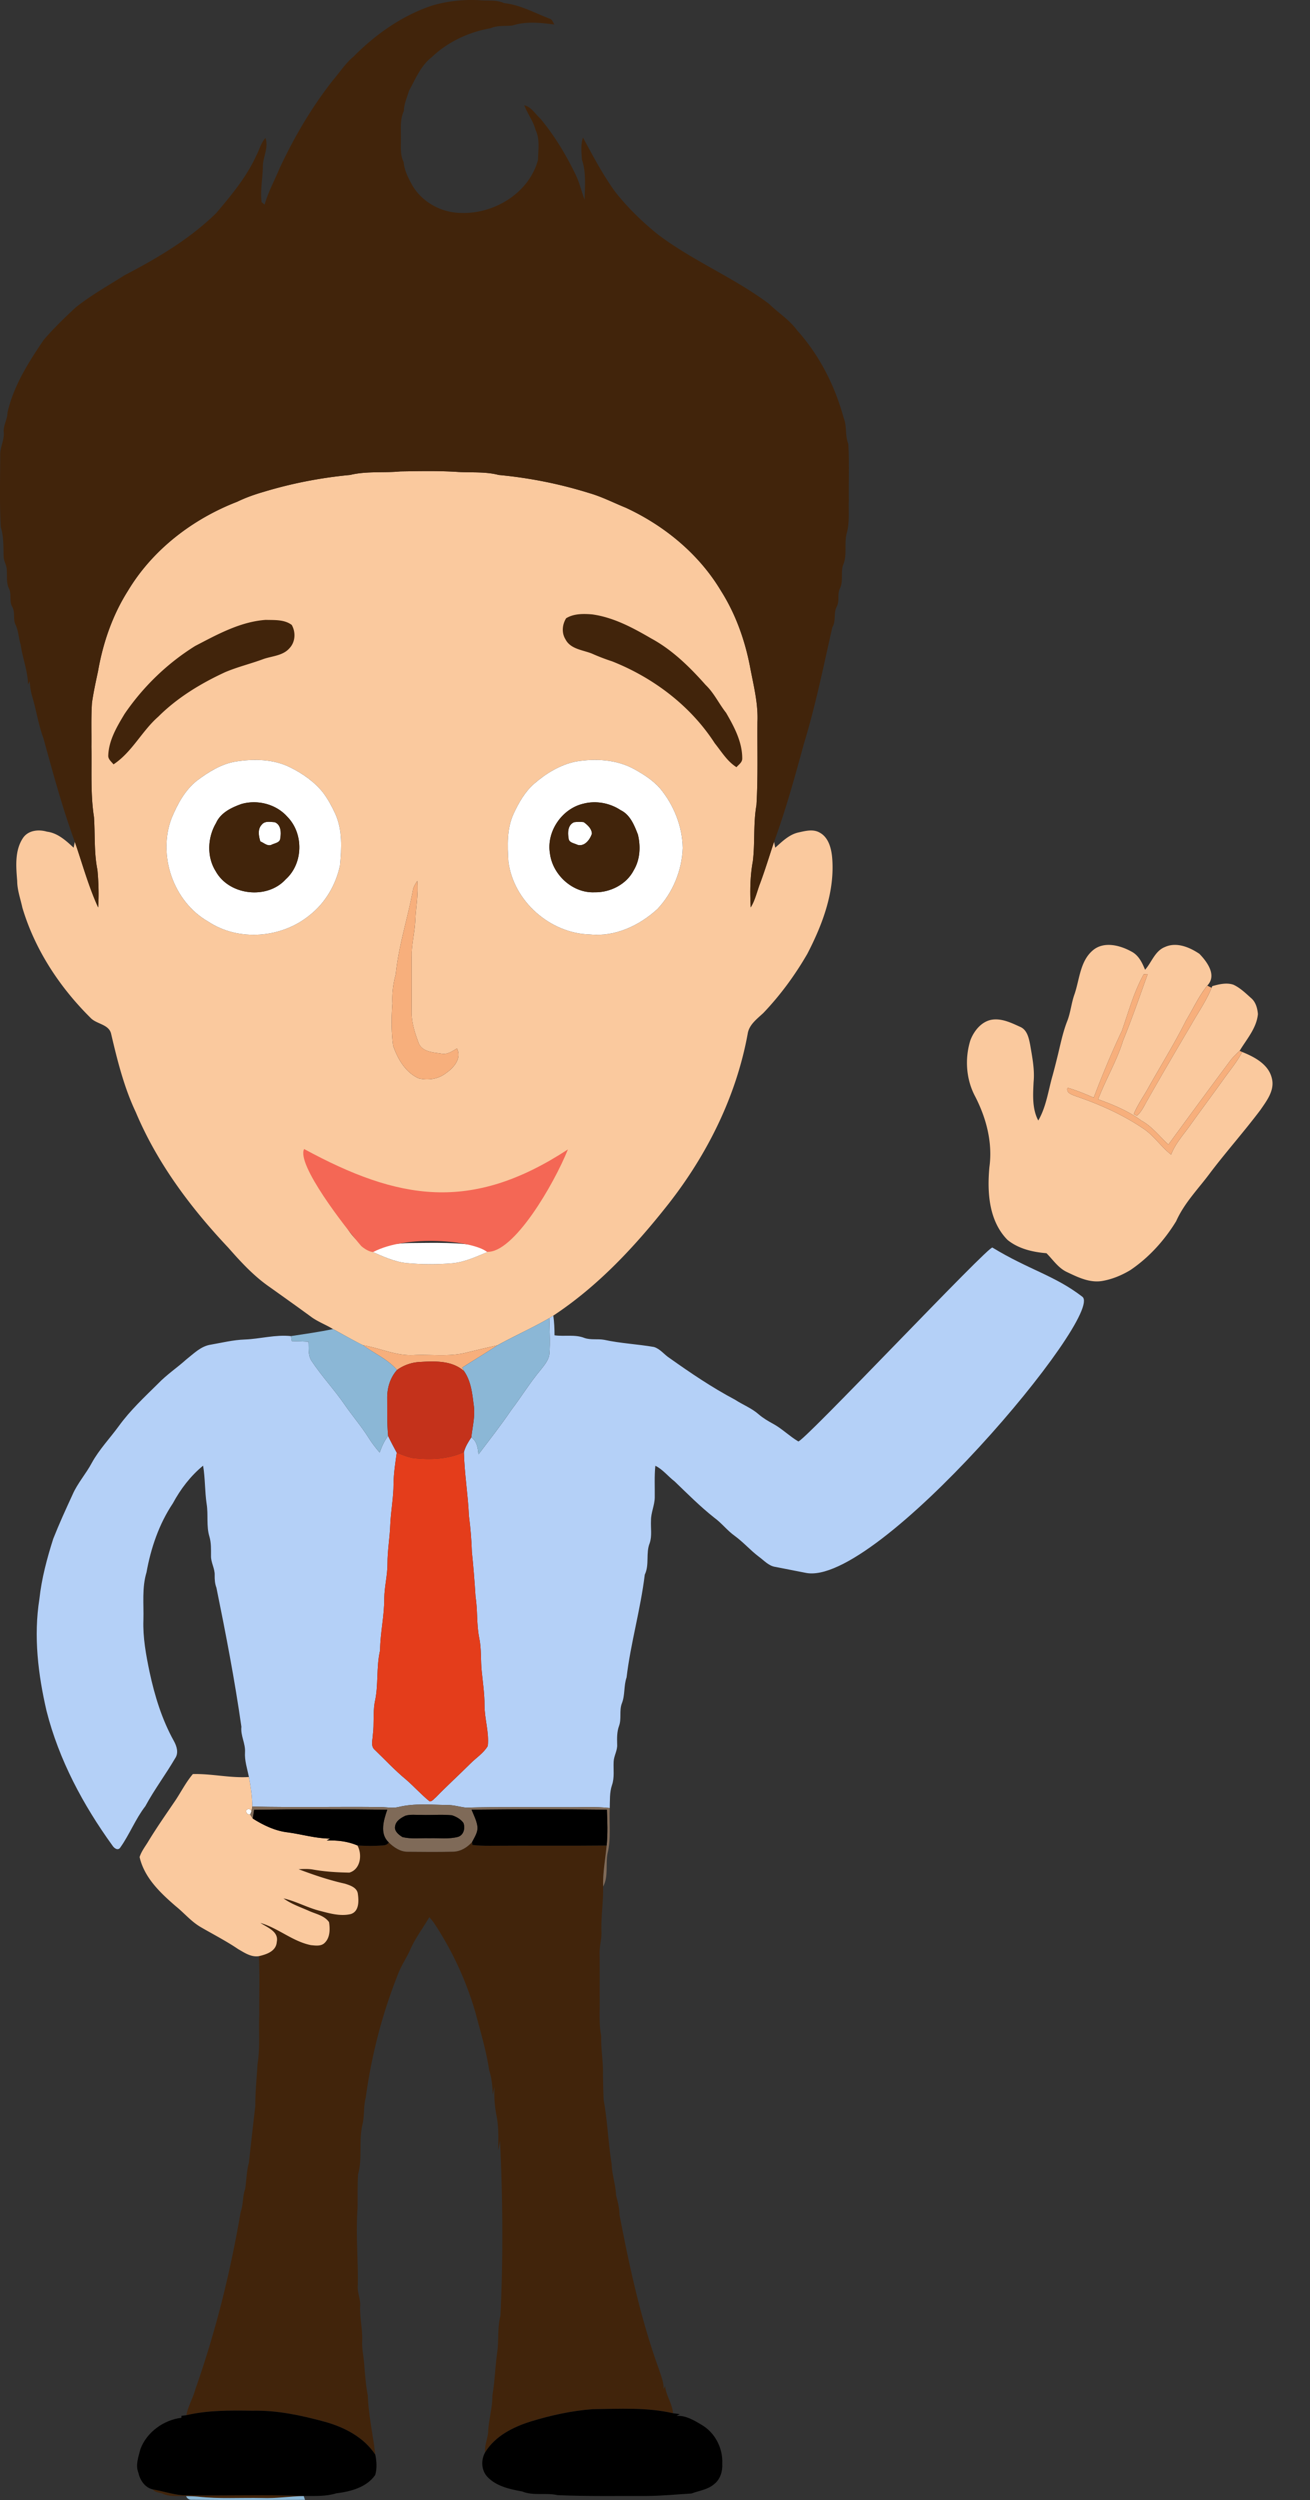
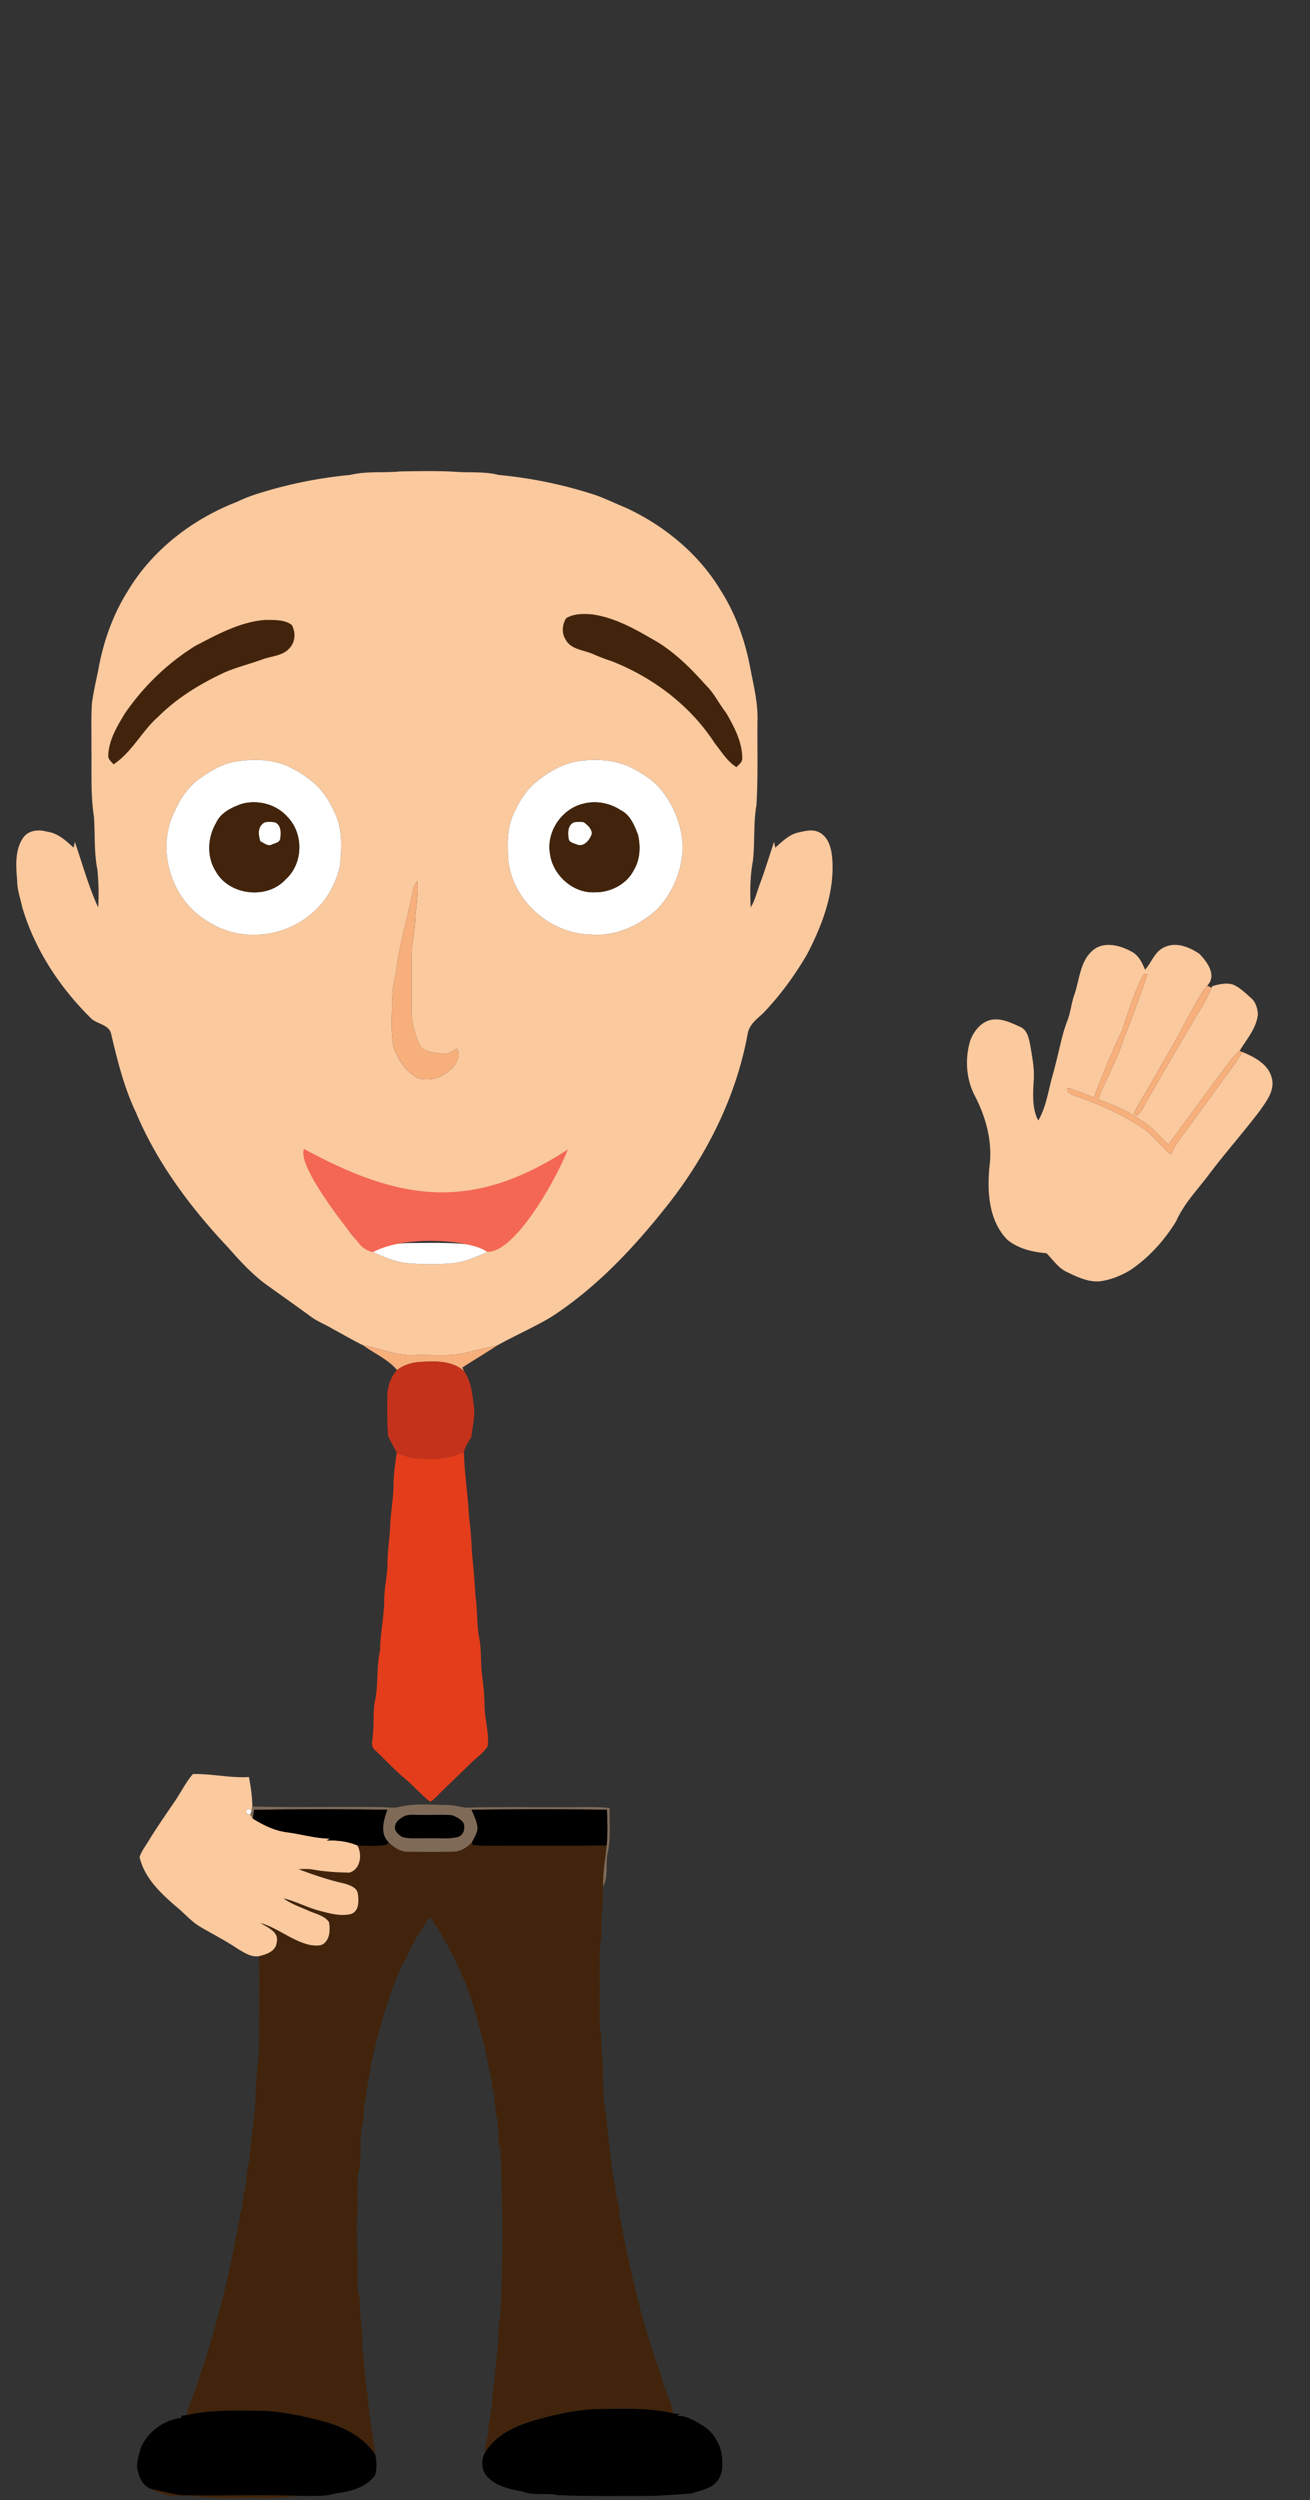
<svg xmlns="http://www.w3.org/2000/svg" width="898.791" height="1714.549" viewBox="0 0 674.093 1285.911">
  <rect x="0" y="0" width="674.093" height="1285.911" fill="#333333" stroke="none" />
  <path d="M180.217 244.288c8.44-2.06 17.21-.96 25.79-1.81 9.95-.15 19.93-.39 29.88.29 6.91.38 13.94-.24 20.71 1.53a227.74 227.74 0 0146.92 9.42c6.4 1.88 12.35 4.94 18.51 7.44 19.92 9.23 37.71 23.86 49.02 42.83 7.55 11.93 12.33 25.44 14.96 39.27 1.74 9.23 4.15 18.46 3.76 27.93-.13 14.31.34 28.65-.52 42.94-1.68 9.56-.68 19.32-1.86 28.92-1.44 7.79-1.49 15.78-1.08 23.67 2.36-3.84 3.24-8.33 4.88-12.49 2.59-7 4.75-14.15 7.13-21.23l.6 3.02c3.57-3.15 7.17-6.81 12.01-7.85 3.54-.77 7.5-1.86 10.87.1 4.56 2.45 5.97 8.06 6.41 12.84 1.47 17.43-4.9 34.32-12.8 49.55-6.34 10.96-13.87 21.23-22.61 30.39-3.29 3.08-7.39 6.01-8.08 10.82-5.87 31.99-20.75 61.89-40.74 87.39-17.05 21.65-36.12 42.2-59.26 57.44-.52.33-1.55.97-2.06 1.3-8.7 5.04-17.92 9.11-26.71 13.99-5.26 1.13-10.49 2.43-15.73 3.68-8.92 2.36-18.22.89-27.32 1.33-9.01.51-17.3-3.6-26.04-5.03-5.26-2.59-10.33-5.56-15.49-8.34-3.53-2.18-7.47-3.63-10.87-6.01-7.14-5.24-14.37-10.36-21.57-15.5-8.2-5.62-14.98-12.98-21.5-20.41-19.32-20.48-36.53-43.45-47.51-69.55-6.05-12.75-9.48-26.52-12.69-40.2-1-5.18-7.54-5.08-10.67-8.45-15.9-15.76-28.63-35.09-35.05-56.65-.97-4.56-2.64-9-2.66-13.72-.6-7.37-1.33-15.62 2.97-22.1 2.69-4 8.04-4.54 12.34-3.26 5.57.69 9.79 4.62 13.74 8.25l.6-3.03c3.91 11.27 7.03 22.92 12.02 33.75.41-6.43.22-12.91-.38-19.32-1.81-8.95-1.16-18.13-1.78-27.19-1.85-11.93-1.09-24.04-1.32-36.06.09-7.56-.22-15.13.29-22.67.78-5.48 1.98-10.9 3.13-16.31 2.53-14.51 7.41-28.72 15.31-41.21 12.69-21.23 33.36-37.03 56.27-45.9 4.36-2.12 8.94-3.73 13.59-5.08 14.52-4.4 29.5-7.3 44.59-8.72m-58.92 147.43c-7.47 1.24-14.01 5.37-19.96 9.83-6.19 4.9-10 12.09-13 19.24-7.34 19.13.89 43.02 18.76 53.21 15.72 10.43 37.95 8.56 52.35-3.36 7.98-6.28 13.39-15.58 15.49-25.47.87-8.87 1.32-18.3-2.43-26.62-1.74-3.77-3.74-7.46-6.23-10.79-4.46-5.63-10.5-9.84-16.89-13.02-8.65-4.32-18.72-4.52-28.09-3.02m174.99 0c-8.06 1.66-15.31 6.1-21.46 11.44-4.75 4.15-7.88 9.75-10.52 15.39-3.53 7.68-3.21 16.37-2.68 24.61 2.6 20.39 21.45 36.96 41.91 37.48 12.9 1.34 25.43-4.51 34.76-13.09 7.96-8.44 12.56-19.78 13.03-31.35-.24-11.21-4.57-22.1-11.7-30.69-3.65-4.17-8.4-7.17-13.19-9.84-9.12-5.04-20.05-5.65-30.15-3.95m-83.77 65.85c-2.67 14.58-7.39 28.77-8.88 43.56-1.34 4.92-1.99 9.95-1.71 15.05-.55 7.25-.61 14.55.38 21.77 2.37 6.77 6.27 13.56 13.05 16.69 4.87 1.25 10.32.41 14.29-2.79 3.94-2.66 8.09-7.64 5.48-12.57-2.43 1.43-5 3.3-7.99 2.68-4.17-.7-9.79-.83-11.68-5.39-2.09-5.54-3.93-11.39-3.64-17.39.05-9 .01-17.99-.02-26.99-.06-6.37 1.64-12.57 1.9-18.91.32-6.73 1.68-13.43 1-20.18-.86 1.41-1.84 2.82-2.18 4.47m-6.565 165.13c-4.69 2.07-9.69-9.124-12.52-4.494-2.6.45-11.975-8.916-13.525-6.996-3.9 4.95-4.22 11.81-2.65 17.69 2.03 4.87 5.73 8.9 9.93 12.02 1.55 1.38 3.72.38 5.54.3-.55.82-1.09 1.64-1.62 2.47 5.86 2.52 11.74 5.32 18.17 5.99 7.79.73 15.66.76 23.46.09 6.76-.64 12.92-3.67 19.11-6.22-.94-.8-1.86-1.65-2.94-2.27 1.8.2 3.68.77 5.48.31 6.57-4.58 12.45-11.75 12.08-20.16-1.09-5.78-4.26 2.65-9.74.01-1.44-1.74-4.516-.486-6.516-1.546-9.4-5.34-10.68 2.43-21.49 3.05-7.58-.4-15.589-2.563-22.769-.243z" fill="#fac99e" />
  <g fill="#fff">
    <path d="M121.297 391.718c9.37-1.5 19.44-1.3 28.09 3.02 6.39 3.18 12.43 7.39 16.89 13.02 2.49 3.33 4.49 7.02 6.23 10.79 3.75 8.32 3.3 17.75 2.43 26.62-2.1 9.89-7.51 19.19-15.49 25.47-14.4 11.92-36.63 13.79-52.35 3.36-17.87-10.19-26.1-34.08-18.76-53.21 3-7.15 6.81-14.34 13-19.24 5.95-4.46 12.49-8.59 19.96-9.83m2.98 21.81c-5.18 1.83-10.77 4.51-13.11 9.82-4.4 7.42-4.85 17.41-.16 24.8 6.89 12.45 26.47 14.7 36.02 4.13 9.04-8.11 9.33-23.49.88-32.11-5.74-6.53-15.36-9.02-23.63-6.64zM296.287 391.718c10.1-1.7 21.03-1.09 30.15 3.95 4.79 2.67 9.54 5.67 13.19 9.84 7.13 8.59 11.46 19.48 11.7 30.69-.47 11.57-5.07 22.91-13.03 31.35-9.33 8.58-21.86 14.43-34.76 13.09-20.46-.52-39.31-17.09-41.91-37.48-.53-8.24-.85-16.93 2.68-24.61 2.64-5.64 5.77-11.24 10.52-15.39 6.15-5.34 13.4-9.78 21.46-11.44m3.95 21.65c-11.18 2.59-19.19 14.46-17.24 25.74 1.44 10.95 11.72 20.35 22.92 19.85 8.06.18 16.55-4.09 20.25-11.44 3.24-5.45 3.56-12.23 2.08-18.27-1.84-4.78-3.96-10.15-8.86-12.53-5.58-3.69-12.67-5.03-19.15-3.35z" />
    <path d="M134.787 424.078c1.6-1.96 4.38-1.27 6.57-1.17 3.26 1.27 3.4 5.28 2.87 8.23-.09 2.38-2.89 2.52-4.55 3.4-2.1.88-3.87-1.04-5.71-1.73-.85-2.84-1.54-6.39.82-8.73zM295.447 422.908c1.63-.22 3.29-.22 4.93-.03 1.94 1.4 4.18 3.42 4.19 5.99-1.02 3.06-3.8 6.75-7.43 5.67-1.66-.87-4.47-1.02-4.55-3.4-.54-2.96-.39-6.93 2.86-8.23zM192.727 641.218c6.04-.78 12.07-1.78 18.17-1.84 12.69-.09 25.49-.6 38.01 1.9 1.08.62 2 1.47 2.94 2.27-6.19 2.55-12.35 5.58-19.11 6.22-7.8.67-15.67.64-23.46-.09-6.43-.67-12.31-3.47-18.17-5.99.53-.83 1.07-1.65 1.62-2.47zM126.707 931.188c.97-1.1 1.88-.97 2.73.41-.18.43-.53 1.3-.7 1.74-1.48-.02-2.15-.73-2.03-2.15z" />
  </g>
-   <path d="M221.827 3.038c8.1-2.51 16.59-3.38 25.06-2.92 4.16.4 8.53-.34 12.44 1.47 8.27.88 15.65 5 23.3 7.94 1.52.3 1.89 1.96 2.65 3.08-7.1-.93-14.56-1.73-21.5.48-3.79.48-7.76-.16-11.36 1.44-11.24 1.96-21.99 7-30.28 14.9-5.63 4.37-8.33 11.19-11.67 17.26-1.02 3.46-2.56 6.73-2.66 10.41-2.07 4.42-1.44 9.34-1.51 14.08.05 4.11-.5 8.39 1.42 12.2.37 4.47 2.52 8.45 4.65 12.31 5.13 8.42 14.73 13.64 24.54 13.83 17.21.78 35.4-10.21 39.95-27.35.06-5.11 1.07-10.64-1.3-15.39-1.15-4.55-4.16-8.27-5.77-12.63 3.64.88 5.64 4.5 8.28 6.88 7.27 8.73 13.18 18.56 18.12 28.78 2.03 4.1 2.97 8.6 4.63 12.84.11-6.84.9-14.03-1.4-20.59-.19-3.76-.69-7.67.57-11.3 5.16 9.46 10.16 19.09 16.52 27.83 6.42 8.19 13.91 15.45 21.99 21.98 18.01 13.65 39.21 22.2 57.27 35.77 4.72 4.62 10.47 8.14 14.39 13.57 11.51 12.76 19.49 28.55 23.98 45.07 1.75 4.25.63 9.07 2.39 13.38.53 9.58.12 19.22.25 28.82-.24 5.71.5 11.57-1.08 17.14-1.43 5.41.44 11.29-1.95 16.49-1.14 3.84.26 8.11-1.51 11.83-1.51 2.9-.1 6.4-1.62 9.29-1.86 3.32-.27 7.42-2.32 10.7-4.55 20.12-8.65 40.44-14.71 60.21-4.59 16.85-9.26 33.74-15.27 50.16-2.38 7.08-4.54 14.23-7.13 21.23-1.64 4.16-2.52 8.65-4.88 12.49-.41-7.89-.36-15.88 1.08-23.67 1.18-9.6.18-19.36 1.86-28.92.86-14.29.39-28.63.52-42.94.39-9.47-2.02-18.7-3.76-27.93-2.63-13.83-7.41-27.34-14.96-39.27-11.31-18.97-29.1-33.6-49.02-42.83-6.16-2.5-12.11-5.56-18.51-7.44a227.74 227.74 0 00-46.92-9.42c-6.77-1.77-13.8-1.15-20.71-1.53-9.95-.68-19.93-.44-29.88-.29-8.58.85-17.35-.25-25.79 1.81-15.09 1.42-30.07 4.32-44.59 8.72-4.65 1.35-9.23 2.96-13.59 5.08-22.91 8.87-43.58 24.67-56.27 45.9-7.9 12.49-12.78 26.7-15.31 41.21-1.15 5.41-2.35 10.83-3.13 16.31-.51 7.54-.2 15.11-.29 22.67.23 12.02-.53 24.13 1.32 36.06.62 9.06-.03 18.24 1.78 27.19.6 6.41.79 12.89.38 19.32-4.99-10.83-8.11-22.48-12.02-33.75-6.39-17.44-11.23-35.4-16.15-53.29-2.64-7.08-3.66-14.59-5.87-21.79-.69-2.46-1.03-4.99-1.15-7.52-.29.54-.59 1.09-.89 1.65-.15-7.01-2.88-13.63-3.81-20.54-1.11-3.37-1.05-7.05-2.67-10.24-1.37-2.95.01-6.49-1.76-9.34-1.52-2.89-.11-6.4-1.62-9.29-1.41-2.98-.82-6.35-1.09-9.51.01-2.42-1.62-4.47-1.62-6.88-.16-5.08.09-10.22-1.46-15.12-.67-12.31-.32-24.66-.28-36.99-.18-4.13 2.23-7.84 1.79-11.99-.25-3.45 1.93-6.41 1.93-9.85 3.1-13.83 10.84-25.99 18.71-37.55 5.06-5.88 10.66-11.29 16.34-16.58 7.91-6.3 16.76-11.25 25.29-16.64 16.85-8.77 33.46-18.58 47.11-31.95 7.74-9.17 15.55-18.49 20.56-29.51 1.65-2.99 2.37-6.58 4.76-9.1 1.77 5.2-1.51 9.99-1.36 15.14-.15 5.96-1.39 11.91-.63 17.88.38.32 1.15.96 1.53 1.28 1.89-6.61 5.23-12.69 7.86-19.01 7.42-15.84 16.35-31.02 27.15-44.8 3.58-4.11 6.49-8.81 10.73-12.32 11.24-11.38 24.71-20.89 39.93-26.1z" fill="#41240b" />
  <path d="M100.451 332.252c11.416-5.938 23.172-12.457 36.26-13.41 4.52.14 9.58-.28 13.412 2.605 2.158 3.782 1.874 8.844-1.225 12.035-3.294 3.733-8.621 3.943-13.059 5.4-6.616 2.476-13.507 4.112-20.024 6.875-12.517 5.797-24.527 13.063-34.35 22.859-8.486 7.426-13.52 18.267-23.057 24.552-1.11-1.425-2.854-2.648-2.697-4.661.308-7.813 4.44-14.71 8.353-21.235 9.548-14.007 21.998-26.07 36.387-35.02zM291.322 318.003c3.949-2.423 8.884-2.352 13.36-1.989 10.99 1.502 20.914 6.85 30.373 12.354 10.914 5.908 19.873 14.724 28.035 23.93 4.347 4.145 6.859 9.679 10.548 14.354 4.148 7.175 8.324 14.947 8.302 23.463.044 2.028-1.79 3.137-2.966 4.502-4.779-3.018-7.708-7.99-11.172-12.305-12.435-19.279-31.622-33.74-52.82-42.143a104.265 104.265 0 01-10.35-3.97c-4.729-1.91-11.057-2.265-13.646-7.353-2.079-3.33-1.68-7.59.336-10.843zM124.277 413.528c8.27-2.38 17.89.11 23.63 6.64 8.45 8.62 8.16 24-.88 32.11-9.55 10.57-29.13 8.32-36.02-4.13-4.69-7.39-4.24-17.38.16-24.8 2.34-5.31 7.93-7.99 13.11-9.82m10.51 10.55c-2.36 2.34-1.67 5.89-.82 8.73 1.84.69 3.61 2.61 5.71 1.73 1.66-.88 4.46-1.02 4.55-3.4.53-2.95.39-6.96-2.87-8.23-2.19-.1-4.97-.79-6.57 1.17zM300.237 413.368c6.48-1.68 13.57-.34 19.15 3.35 4.9 2.38 7.02 7.75 8.86 12.53 1.48 6.04 1.16 12.82-2.08 18.27-3.7 7.35-12.19 11.62-20.25 11.44-11.2.5-21.48-8.9-22.92-19.85-1.95-11.28 6.06-23.15 17.24-25.74m-4.79 9.54c-3.25 1.3-3.4 5.27-2.86 8.23.08 2.38 2.89 2.53 4.55 3.4 3.63 1.08 6.41-2.61 7.43-5.67-.01-2.57-2.25-4.59-4.19-5.99-1.64-.19-3.3-.19-4.93.03zM200.057 947.658c2.65 2.57 5.94 4.86 9.8 4.8 7.69.09 15.39.15 23.08-.03 3.95.01 7.44-2.14 10-4.99.05.38.14 1.16.18 1.54 2.92.32 5.86.42 8.79.41 20.09-.17 40.18.09 60.26-.14-.66 7.03-2.02 14.02-1.82 21.11.17 7.62-1.08 15.19-.88 22.82.26 4.04-1.11 7.96-.91 12.01.05 7.99.02 15.99.03 23.98.07 6.02-.4 12.08.77 18.02-.2 6.69 1.1 13.29.91 19.99.08 4.29.15 8.6.35 12.9 2 10.93 2.37 22.07 4.12 33.03.18 5.45 2.06 10.62 2.27 16.07.89 3.29 1.74 6.57 1.77 10.02 5.16 26.85 10.96 53.7 20.3 79.47 1.06 3.35 2.55 6.68 2.39 10.28.25-.56.51-1.1.78-1.63.49 4.91 3.72 9.08 4.09 13.96-13.6-3.12-27.61-2.26-41.45-2.08-10.72.81-21.32 3.13-31.6 6.27-9.16 2.84-18.47 7.47-23.65 15.93-.42-3.55 1.25-6.84 1.55-10.31.24-6.4 2.25-12.58 2.19-19.01 1.31-7.62 1.45-15.37 2.61-23.02.68-5.97-.02-12.07 1.54-17.92 1.41-29.98 1.2-60.03-.22-90-.31 1.58-.5 3.2-.94 4.78.09-6.01.31-12.09-.93-18.01-.94-4.76-1.22-9.62-.98-14.46-.35 1.26-.59 2.55-.89 3.86-.13-4.22-.54-8.43-1.85-12.44-1.44-9.86-4.36-19.43-6.88-29.05a168.043 168.043 0 00-21.68-46.98c-.72-.94-1.49-1.84-2.25-2.72-3.17 5.56-7.19 10.64-9.73 16.56-1.99 4.45-4.83 8.49-6.51 13.1-8.04 20.25-13.53 41.5-16.45 63.1-1.25 4.59-.59 9.43-1.75 14.06-1.93 8.35.09 17.11-2.19 25.38-.42 5.95-.14 11.92-.3 17.89-.94 12.99.36 25.99.15 39.01-.44 3.74 1.47 7.18 1.2 10.91-.25 6.05 1.28 11.98 1.04 18.04-.2 4.36.94 8.62 1.12 12.97.45 4.99.77 10.01 1.78 14.94.36 10.28 2.68 20.33 3.85 30.51-5.88-8.94-15.76-14.07-25.81-16.87-12.18-3.34-24.71-6.03-37.4-5.73-11.39-.17-22.84-.3-34 2.29.85-4.76 3.52-8.93 4.7-13.6 10.43-29.52 17.98-60.09 23.22-90.87 1.42-3.87.93-8.13 2.36-11.99.65-4.48.69-9.05 1.9-13.43 1.05-9.72 2.14-19.45 3.29-29.14-.03-7.24.72-14.42 1.15-21.63 1.38-8.41.52-16.97.89-25.45-.09-10 .29-20.01-.2-29.99 3.96-.93 8.88-2.52 9.2-7.34 1.13-5.35-4.9-7.41-8.42-9.76 9.16 2.65 16.54 9.48 25.94 11.42 2.36.23 5.27.71 7.13-1.16 2.82-2.71 2.8-7.07 2.25-10.65-2.37-3.42-6.75-4.17-10.31-5.78-4.45-2-9.18-3.54-13.13-6.46 6.36 1.46 12.13 4.7 18.44 6.35 5.21 1.34 10.71 2.99 16.1 1.74 4.41-1.28 4.26-6.71 3.73-10.38-.38-3.28-3.98-4.41-6.66-5.27-8.14-1.79-16.04-4.5-23.83-7.42 2.39-.16 4.8-.26 7.19.12 6.23 1.13 12.61 1.51 18.93 1.61 5.76-1.67 6.77-9.3 4.12-13.99 4.34.28 8.72.35 13.06 0 1.22-.04 2.45-.45 3.1-1.55zM78.637 1280.438c5.09.87 10.03 2.56 15.19 3 21.09.39 42.21-.41 63.29.39l-.83.04c-7.14.14-14.23 1.3-21.39 1.01-10.99-.25-22.03.55-32.98-.7-2.05-.19-4.1-.25-6.16-.26-3.83-.29-7.91.51-11.52-1.08-1.84-.9-4.33-.59-5.6-2.4z" fill="#41240b" />
  <path d="M599.503 487.082c5.956-2.705 12.66.163 17.689 3.535 3.953 4.097 9.154 11.059 4.034 16.338-4.397 5.491-7.307 11.975-10.935 17.967-5.992 11.972-13.082 23.323-19.614 35.004-2.428 4.36-5.39 8.466-7.268 13.121.4.213 1.194.649 1.594.862 2.536-2.121 3.82-5.259 5.444-8.035 7.393-13.028 14.951-25.958 22.57-38.852 3.534-6.267 7.723-12.208 10.433-18.922l.383-.88c3.487-.968 7.293-1.926 10.84-.726 3.428 1.583 6.19 4.267 8.976 6.756 2.481 2.013 3.38 5.267 3.643 8.332-.673 7.3-5.798 12.89-9.404 18.934-1.744 1.565-3.442 3.203-4.859 5.082-10.682 14.31-21.24 28.714-31.806 43.114-4.554-4.185-8.34-9.27-13.863-12.29-6.736-4.949-14.459-8.18-22.276-10.985 3.868-10.236 9.58-19.671 12.806-30.162 4.59-11.293 8.592-22.81 12.696-34.286l-2.057.137c-5.06 9.093-7.792 19.264-11.208 29.044-5.34 11.253-10.086 22.775-14.522 34.41-4.415-1.913-8.857-3.76-13.48-5.098-.83 2.835 2.402 3.585 4.36 4.399 12.037 4.101 23.782 9.313 34.368 16.432 5.636 3.658 9.313 9.474 14.574 13.586 2.235-5.848 6.554-10.467 10.105-15.51 5.576-7.8 11.32-15.478 16.896-23.277 3.282-4.612 6.958-8.97 9.585-14.016 6.329 2.567 13.612 6.334 15.275 13.608 1.542 6.094-2.66 11.502-5.907 16.215-8.201 10.897-17.264 21.095-25.528 31.934-6.081 8.309-13.58 15.718-17.806 25.261-6.035 9.867-13.976 18.682-23.598 25.18-4.437 2.676-9.35 4.71-14.482 5.592-6.497 1.09-12.667-1.984-18.357-4.695-4.359-2.137-7.005-6.272-10.314-9.583-7.062-.567-14.382-2.27-20.026-6.825-9.675-9.78-10.55-24.62-9.333-37.55 1.715-12.45-1.588-25.062-7.259-36.109-4.745-8.805-5.497-19.472-2.56-28.97 1.942-5.244 6.345-10.507 12.317-10.795 4.668-.259 9.058 1.88 13.203 3.77 3.72 1.495 4.56 5.76 5.264 9.26 1.068 6.336 2.395 12.754 1.764 19.22-.302 6.588-.796 13.711 2.41 19.738 4.165-7.124 5.123-15.409 7.379-23.197a321.833 321.833 0 002.227-8.607c1.62-6.384 2.812-12.907 5.196-19.073 1.863-4.564 2.177-9.563 3.876-14.172 2.615-7.689 2.823-17.037 9.543-22.603 5.706-4.668 13.903-2.465 19.735.755 3.673 1.885 5.517 5.71 7 9.36 3.447-3.89 5.083-9.719 10.277-11.728zM99.247 912.508c9.66-.26 19.18 2.13 28.85 1.51.93 5.01 1.71 10.08 1.74 15.2l-.4 2.38c-.85-1.38-1.76-1.51-2.73-.41-.12 1.42.55 2.13 2.03 2.15.33.51 1 1.54 1.34 2.05 5.51 3.49 11.61 6.41 18.17 7.13 7.21.99 14.26 3.13 21.57 3.18-.55.32-1.1.65-1.66 1 5.38-.24 10.75.41 15.74 2.51 2.65 4.69 1.64 12.32-4.12 13.99-6.32-.1-12.7-.48-18.93-1.61-2.39-.38-4.8-.28-7.19-.12 7.79 2.92 15.69 5.63 23.83 7.42 2.68.86 6.28 1.99 6.66 5.27.53 3.67.68 9.1-3.73 10.38-5.39 1.25-10.89-.4-16.1-1.74-6.31-1.65-12.08-4.89-18.44-6.35 3.95 2.92 8.68 4.46 13.13 6.46 3.56 1.61 7.94 2.36 10.31 5.78.55 3.58.57 7.94-2.25 10.65-1.86 1.87-4.77 1.39-7.13 1.16-9.4-1.94-16.78-8.77-25.94-11.42 3.52 2.35 9.55 4.41 8.42 9.76-.32 4.82-5.24 6.41-9.2 7.34-3.97.64-7.47-1.8-10.73-3.67-6.23-4.23-12.96-7.63-19.45-11.43-4.73-2.81-8.28-7.11-12.52-10.53-7.96-6.87-16.25-14.69-18.68-25.34.96-3.1 3.06-5.65 4.68-8.41 4.13-6.77 8.67-13.27 13.13-19.83 3.3-4.76 5.83-10.04 9.6-14.46z" fill="#fac99e" />
  <path d="M212.517 457.568c.34-1.65 1.32-3.06 2.18-4.47.68 6.75-.68 13.45-1 20.18-.26 6.34-1.96 12.54-1.9 18.91.03 9 .07 17.99.02 26.99-.29 6 1.55 11.85 3.64 17.39 1.89 4.56 7.51 4.69 11.68 5.39 2.99.62 5.56-1.25 7.99-2.68 2.61 4.93-1.54 9.91-5.48 12.57-3.97 3.2-9.42 4.04-14.29 2.79-6.78-3.13-10.68-9.92-13.05-16.69-.99-7.22-.93-14.52-.38-21.77-.28-5.1.37-10.13 1.71-15.05 1.49-14.79 6.21-28.98 8.88-43.56zM610.291 524.922c3.628-5.992 6.538-12.476 10.935-17.967l2.224 1.145c-2.71 6.714-6.9 12.655-10.433 18.922-7.619 12.894-15.177 25.824-22.57 38.852-1.624 2.776-2.908 5.914-5.444 8.035-.4-.213-1.195-.649-1.594-.862 1.878-4.655 4.84-8.76 7.268-13.12 6.532-11.682 13.622-23.033 19.614-35.005z" fill="#f7af7c" />
  <path d="M588.529 501.126l2.057-.137c-4.104 11.476-8.105 22.993-12.696 34.286-3.226 10.49-8.938 19.926-12.806 30.162 7.817 2.805 15.54 6.036 22.276 10.984 5.524 3.022 9.31 8.106 13.863 12.29 10.567-14.4 21.124-28.803 31.806-43.113 1.417-1.88 3.115-3.517 4.859-5.082l1.319.58c-2.627 5.046-6.303 9.404-9.585 14.016-5.576 7.8-11.32 15.478-16.896 23.277-3.551 5.043-7.87 9.662-10.105 15.51-5.261-4.112-8.938-9.928-14.574-13.586-10.586-7.119-22.33-12.331-34.368-16.432-1.958-.814-5.19-1.564-4.36-4.399 4.623 1.338 9.065 3.185 13.48 5.097 4.436-11.634 9.183-23.156 14.522-34.409 3.416-9.78 6.149-19.951 11.208-29.044zM186.857 691.968c8.74 1.43 17.03 5.54 26.04 5.03 9.1-.44 18.4 1.03 27.32-1.33 5.24-1.25 10.47-2.55 15.73-3.68-5.94 3.93-12.07 7.55-18.05 11.43.23.46.69 1.4.91 1.86-6.21-5.57-15-5.19-22.78-4.73a21.92 21.92 0 00-11.74 4.12c-4.71-5.54-11.64-8.46-17.43-12.7z" fill="#f7af7c" />
  <path d="M156.493 591.008c48.532 26.336 85.836 32.824 135.747.209-7.216 17.927-27.948 53.603-41.71 52.658-7.385-5.828-41.2-9.012-58.452.102-1.82.08-4.64-1.68-6.19-3.06-8.574-9.945-33.428-42.013-29.395-49.91z" fill="#f46755" />
-   <path d="M282.657 677.998c.51-.33 1.54-.97 2.06-1.3.48 3.35.63 6.74.63 10.13 5.13.72 10.51-.6 15.43 1.38 3.26 1.12 6.77.33 10.12.94 8.44 1.84 17.1 2.21 25.6 3.68 3.23.98 5.29 3.94 8.06 5.72 10.85 7.69 21.91 15.19 33.68 21.41 4.01 2.63 8.61 4.35 12.23 7.58 2.21 1.9 4.73 3.37 7.28 4.77 4.66 2.52 8.42 6.36 12.97 9.06.41 2.93 99.672-102.594 100.002-99.644 18.846 11.456 31.987 14.313 46.214 25.254 11.928 9.012-106.016 150.028-142.518 141.99l-15.338-3c-3.55-.47-5.92-3.36-8.67-5.32-4.33-3.29-7.92-7.44-12.33-10.65-3.88-2.76-6.76-6.64-10.61-9.42-7.22-5.71-13.71-12.25-20.34-18.62-3.38-2.58-6.03-6.13-9.9-8.03-.56 5.42-.24 10.86-.31 16.3-.05 4.06-1.99 7.83-1.93 11.91-.2 3.84.6 7.82-.66 11.56-2.13 5.21-.05 11.08-2.55 16.25-2.14 17.77-7.23 35.08-9.36 52.86-1.53 4.35-.7 9.13-2.46 13.43-1.37 3.7-.05 7.78-1.41 11.5-1.13 3.05-1.05 6.3-.97 9.5.23 3.1-1.69 5.82-1.81 8.88-.21 4.02.51 8.16-.85 12.06-1.29 3.79-1.02 7.84-1.16 11.79-7.59-.86-15.23-.29-22.85-.43-17.05.11-34.11-.26-51.14.24-3.29-.39-6.49-1.43-9.83-1.37-8.28-.1-16.72-.95-24.85 1.04-3.01.75-6.1.07-9.14.03-22.04-.27-44.08.27-66.11-.26-.03-5.12-.81-10.19-1.74-15.2-.86-4.25-2.32-8.44-2.02-12.84.26-4.47-2.38-8.49-1.86-12.99-3.41-23.96-8.02-47.82-12.85-71.54-.78-2.04-.94-4.21-.9-6.36.17-3.5-2.02-6.59-1.89-10.07-.01-3.32.13-6.68-.83-9.89-1.65-5.44-.51-11.18-1.41-16.72-.98-6.55-.72-13.2-1.83-19.73-6.47 5.3-11.6 12.04-15.56 19.38-7.12 10.65-11.3 22.95-13.56 35.49-2.41 7.94-1.37 16.27-1.59 24.43-.34 9.04 1.33 18.02 3.17 26.84 2.63 12.27 6.36 24.43 12.48 35.44 1.51 2.72 2.61 6.18.64 8.99-4.87 8.33-10.7 16.07-15.3 24.58-5.08 6.57-8.06 14.43-12.84 21.19-1.22 1.94-3.24.43-4.1-.95-15.11-20.9-27.53-44.11-33.9-69.22-4.35-18.81-6.74-38.43-3.67-57.64 1.14-10.55 3.91-20.85 7.12-30.94 3.04-7.7 6.5-15.24 9.96-22.76 2.55-5.84 6.88-10.62 9.85-16.21 3.82-6.94 9.33-12.68 13.97-19.04 5.83-8.05 13.14-14.84 20.19-21.81 4.44-4.62 9.81-8.18 14.56-12.46 3.83-3.01 7.51-6.82 12.56-7.56 5.79-1.01 11.55-2.43 17.45-2.64 7.96-.3 15.79-2.62 23.79-1.75.11.65.33 1.93.43 2.58 2.86.07 5.72.18 8.57.3.25 3.26-.36 6.9 1.53 9.79 5.24 7.95 11.82 14.89 17.2 22.75 3.92 5.69 8.47 10.93 12.16 16.8 1.69 2.71 3.64 5.26 5.75 7.67 1.06-3.03 2.36-6 4.35-8.55 1.37 2.92 2.9 5.77 4.44 8.62-.74 5.31-1.59 10.62-1.65 16 .01 7.04-1.39 13.98-1.68 21-.24 6.7-1.45 13.32-1.44 20.03.02 6.03-1.59 11.92-1.66 17.95.06 8.97-2.09 17.74-2.15 26.71-2.08 8.82-.69 17.99-2.78 26.8-.92 5.46-.21 11.03-.93 16.52-.06 2.62-1.36 5.89 1.03 7.89 5.29 5.07 10.27 10.48 15.93 15.14 4.2 3.63 7.9 7.81 12.22 11.3 1.39.14 2.19-1.32 3.19-2.02 5.75-5.94 11.88-11.49 17.73-17.32 3-3.05 6.85-5.4 9.04-9.15.73-7-1.65-13.83-1.69-20.81.03-5.82-.83-11.59-1.42-17.37-.65-5.85-.08-11.8-1.33-17.58-1.4-6.97-.75-14.13-1.87-21.13-.49-7.66-1.08-15.31-1.89-22.93-.19-6.22-.7-12.4-1.51-18.56-.48-10.95-2.33-21.78-2.59-32.75.72-2.79 2.24-5.24 3.82-7.6 2.93 2 3.35 5.5 3.69 8.75 5.7-7.51 11.53-14.94 16.83-22.74 5.2-6.84 9.69-14.21 15.23-20.8 1.92-2.5 4.22-5.08 4.45-8.38.46-6.04.04-12.11-.07-18.15z" fill="#b4d0f7" />
  <g fill="#8bb7d6">
-     <path d="M255.947 691.988c8.79-4.88 18.01-8.95 26.71-13.99.11 6.04.53 12.11.07 18.15-.23 3.3-2.53 5.88-4.45 8.38-5.54 6.59-10.03 13.96-15.23 20.8-5.3 7.8-11.13 15.23-16.83 22.74-.34-3.25-.76-6.75-3.69-8.75.6-5.54 2.11-11.1 1.23-16.68-.74-6-1.41-12.26-4.95-17.36-.22-.46-.68-1.4-.91-1.86 5.98-3.88 12.11-7.5 18.05-11.43zM149.727 687.238c7.23-1.11 14.48-2.12 21.64-3.61 5.16 2.78 10.23 5.75 15.49 8.34 5.79 4.24 12.72 7.16 17.43 12.7-3.52 3.94-5.12 9.28-5.04 14.51.05 6.46-.13 12.95.47 19.4-1.99 2.55-3.29 5.52-4.35 8.55-2.11-2.41-4.06-4.96-5.75-7.67-3.69-5.87-8.24-11.11-12.16-16.8-5.38-7.86-11.96-14.8-17.2-22.75-1.89-2.89-1.28-6.53-1.53-9.79-2.85-.12-5.71-.23-8.57-.3-.1-.65-.32-1.93-.43-2.58zM95.757 1283.918c2.06.01 4.11.07 6.16.26 10.95 1.25 21.99.45 32.98.7 7.16.29 14.25-.87 21.39-1.01.16.49.49 1.47.66 1.96-19.33.02-38.67.2-58-.04-1.43.14-2.67-.51-3.19-1.87z" />
-   </g>
+     </g>
  <path d="M204.287 704.668a21.92 21.92 0 0111.74-4.12c7.78-.46 16.57-.84 22.78 4.73 3.54 5.1 4.21 11.36 4.95 17.36.88 5.58-.63 11.14-1.23 16.68-1.58 2.36-3.1 4.81-3.82 7.6-8.03 3.67-17.04 4.05-25.7 3.14-3.09-.47-5.97-1.72-8.85-2.86-1.54-2.85-3.07-5.7-4.44-8.62-.6-6.45-.42-12.94-.47-19.4-.08-5.23 1.52-10.57 5.04-14.51z" fill="#c4321b" />
  <path d="M204.157 747.198c2.88 1.14 5.76 2.39 8.85 2.86 8.66.91 17.67.53 25.7-3.14.26 10.97 2.11 21.8 2.59 32.75.81 6.16 1.32 12.34 1.51 18.56.81 7.62 1.4 15.27 1.89 22.93 1.12 7 .47 14.16 1.87 21.13 1.25 5.78.68 11.73 1.33 17.58.59 5.78 1.45 11.55 1.42 17.37.04 6.98 2.42 13.81 1.69 20.81-2.19 3.75-6.04 6.1-9.04 9.15-5.85 5.83-11.98 11.38-17.73 17.32-1 .7-1.8 2.16-3.19 2.02-4.32-3.49-8.02-7.67-12.22-11.3-5.66-4.66-10.64-10.07-15.93-15.14-2.39-2-1.09-5.27-1.03-7.89.72-5.49.01-11.06.93-16.52 2.09-8.81.7-17.98 2.78-26.8.06-8.97 2.21-17.74 2.15-26.71.07-6.03 1.68-11.92 1.66-17.95-.01-6.71 1.2-13.33 1.44-20.03.29-7.02 1.69-13.96 1.68-21 .06-5.38.91-10.69 1.65-16z" fill="#e43d1b" />
  <path d="M205.087 929.448c8.13-1.99 16.57-1.14 24.85-1.04 3.34-.06 6.54.98 9.83 1.37 17.03-.5 34.09-.13 51.14-.24 7.62.14 15.26-.43 22.85.43-.38 7.73.79 15.61-1.1 23.22-1.16 5.6.57 12.06-2.31 17.17-.2-7.09 1.16-14.08 1.82-21.11.61-6.12.38-12.28.13-18.41-23.21-.3-46.44-.28-69.65-.01 1.1 2.77 2.56 5.47 3 8.47.44 2.99-1.42 5.6-2.71 8.14-2.56 2.85-6.05 5-10 4.99-7.69.18-15.39.12-23.08.03-3.86.06-7.15-2.23-9.8-4.8-4.83-4.41-2.62-11.5-.78-16.81-22.83-.29-45.69-.34-68.51.03-.24 1.48-.46 3-.69 4.51-.34-.51-1.01-1.54-1.34-2.05.17-.44.52-1.31.7-1.74l.4-2.38c22.03.53 44.07-.01 66.11.26 3.04.04 6.13.72 9.14-.03m3.49 4.5c-2.28 1.12-4.91 2.66-5.28 5.44-.51 2.51 1.93 4.41 3.84 5.55 4.5 1.08 9.19.42 13.77.58 4.93-.18 10 .58 14.82-.71 2.93-.95 3.77-4.56 2.73-7.19-1.41-1.95-3.64-3.18-5.88-3.91-5.2-.53-10.45-.01-15.67-.2-2.76.09-5.65-.39-8.33.44z" fill="#7f6a58" />
  <path d="M130.767 930.878c22.82-.37 45.68-.32 68.51-.03-1.84 5.31-4.05 12.4.78 16.81-.65 1.1-1.88 1.51-3.1 1.55-4.34.35-8.72.28-13.06 0-4.99-2.1-10.36-2.75-15.74-2.51.56-.35 1.11-.68 1.66-1-7.31-.05-14.36-2.19-21.57-3.18-6.56-.72-12.66-3.64-18.17-7.13.23-1.51.45-3.03.69-4.51zM242.647 930.828c23.21-.27 46.44-.29 69.65.01.25 6.13.48 12.29-.13 18.41-20.08.23-40.17-.03-60.26.14-2.93.01-5.87-.09-8.79-.41-.04-.38-.13-1.16-.18-1.54 1.29-2.54 3.15-5.15 2.71-8.14-.44-3-1.9-5.7-3-8.47zM208.577 933.948c2.68-.83 5.57-.35 8.33-.44 5.22.19 10.47-.33 15.67.2 2.24.73 4.47 1.96 5.88 3.91 1.04 2.63.2 6.24-2.73 7.19-4.82 1.29-9.89.53-14.82.71-4.58-.16-9.27.5-13.77-.58-1.91-1.14-4.35-3.04-3.84-5.55.37-2.78 3-4.32 5.28-5.44zM273.287 1245.468c10.28-3.14 20.88-5.46 31.6-6.27 13.84-.18 27.85-1.04 41.45 2.08l3.47.45c-.57.28-1.14.58-1.71.9 4.74-.31 8.96 2.24 12.88 4.58 6.91 3.97 11.07 12.03 10.68 19.96.24 3.9-.98 8.06-4.15 10.55-3.31 2.89-7.77 3.38-11.74 4.85-7.63.44-15.21 1.22-22.86 1.26-15.33-.04-30.67.24-45.98-.42-6.02-1.39-12.49.48-18.29-1.92-6.25-1.12-13.13-2.6-17.71-7.36-3.29-3.37-3.55-8.73-1.29-12.73 5.18-8.46 14.49-13.09 23.65-15.93zM95.907 1242.278c11.16-2.59 22.61-2.46 34-2.29 12.69-.3 25.22 2.39 37.4 5.73 10.05 2.8 19.93 7.93 25.81 16.87.7 3.4.96 7.07-.04 10.44-4.47 6.45-12.76 8.54-20.11 9.45-5.13 1.6-10.54 1.33-15.85 1.35-21.08-.8-42.2 0-63.29-.39-5.16-.44-10.1-2.13-15.19-3-3.97-.84-6.59-4.68-7.39-8.46-1.66-4.07.02-8.3 1.02-12.29 3.27-8.74 11.97-14.95 21.08-16.08.01-.26.04-.76.05-1.01l2.51-.32z" />
</svg>